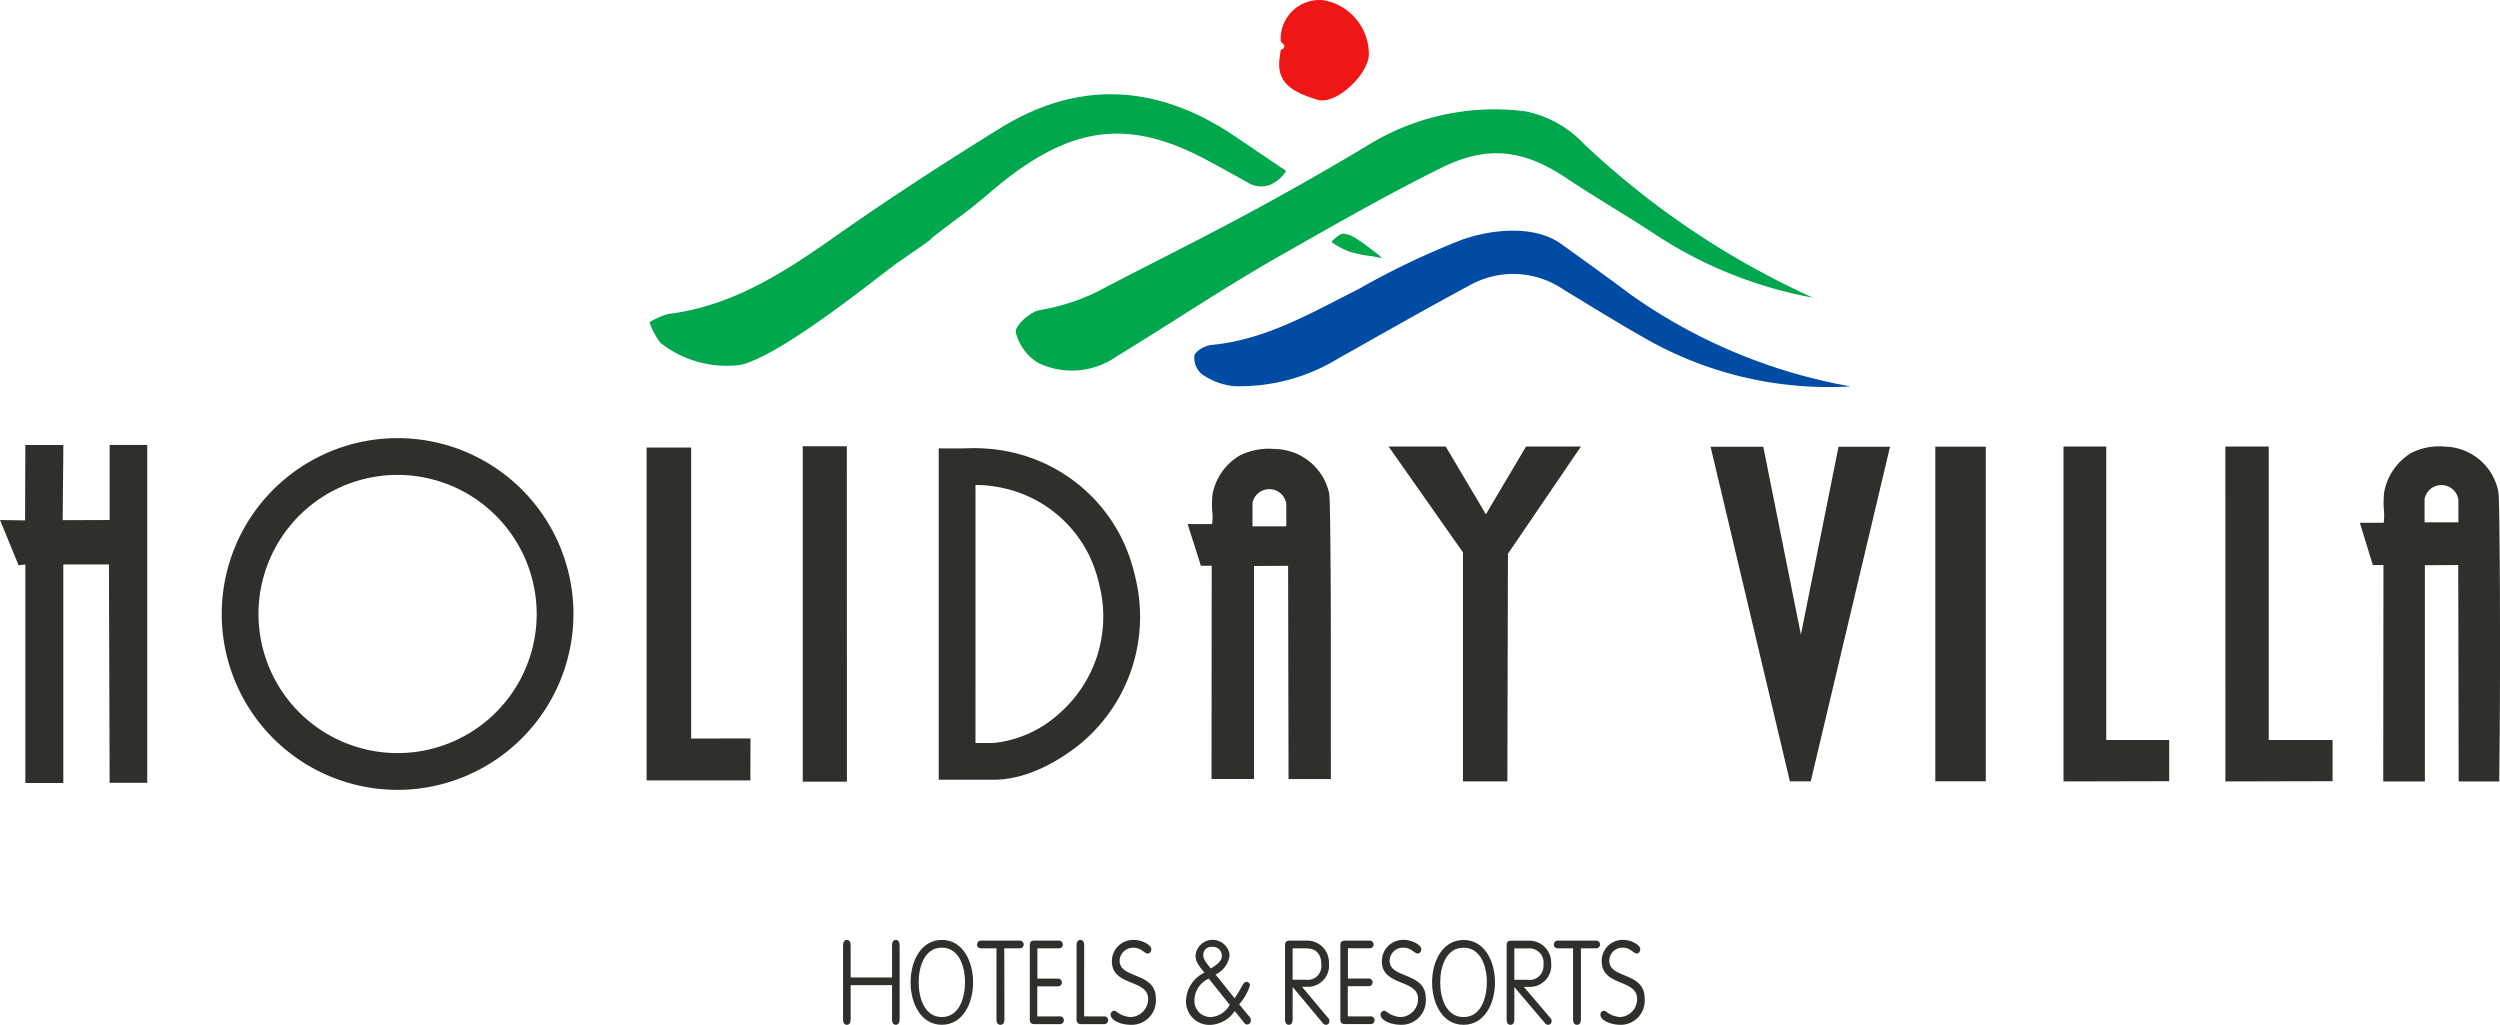
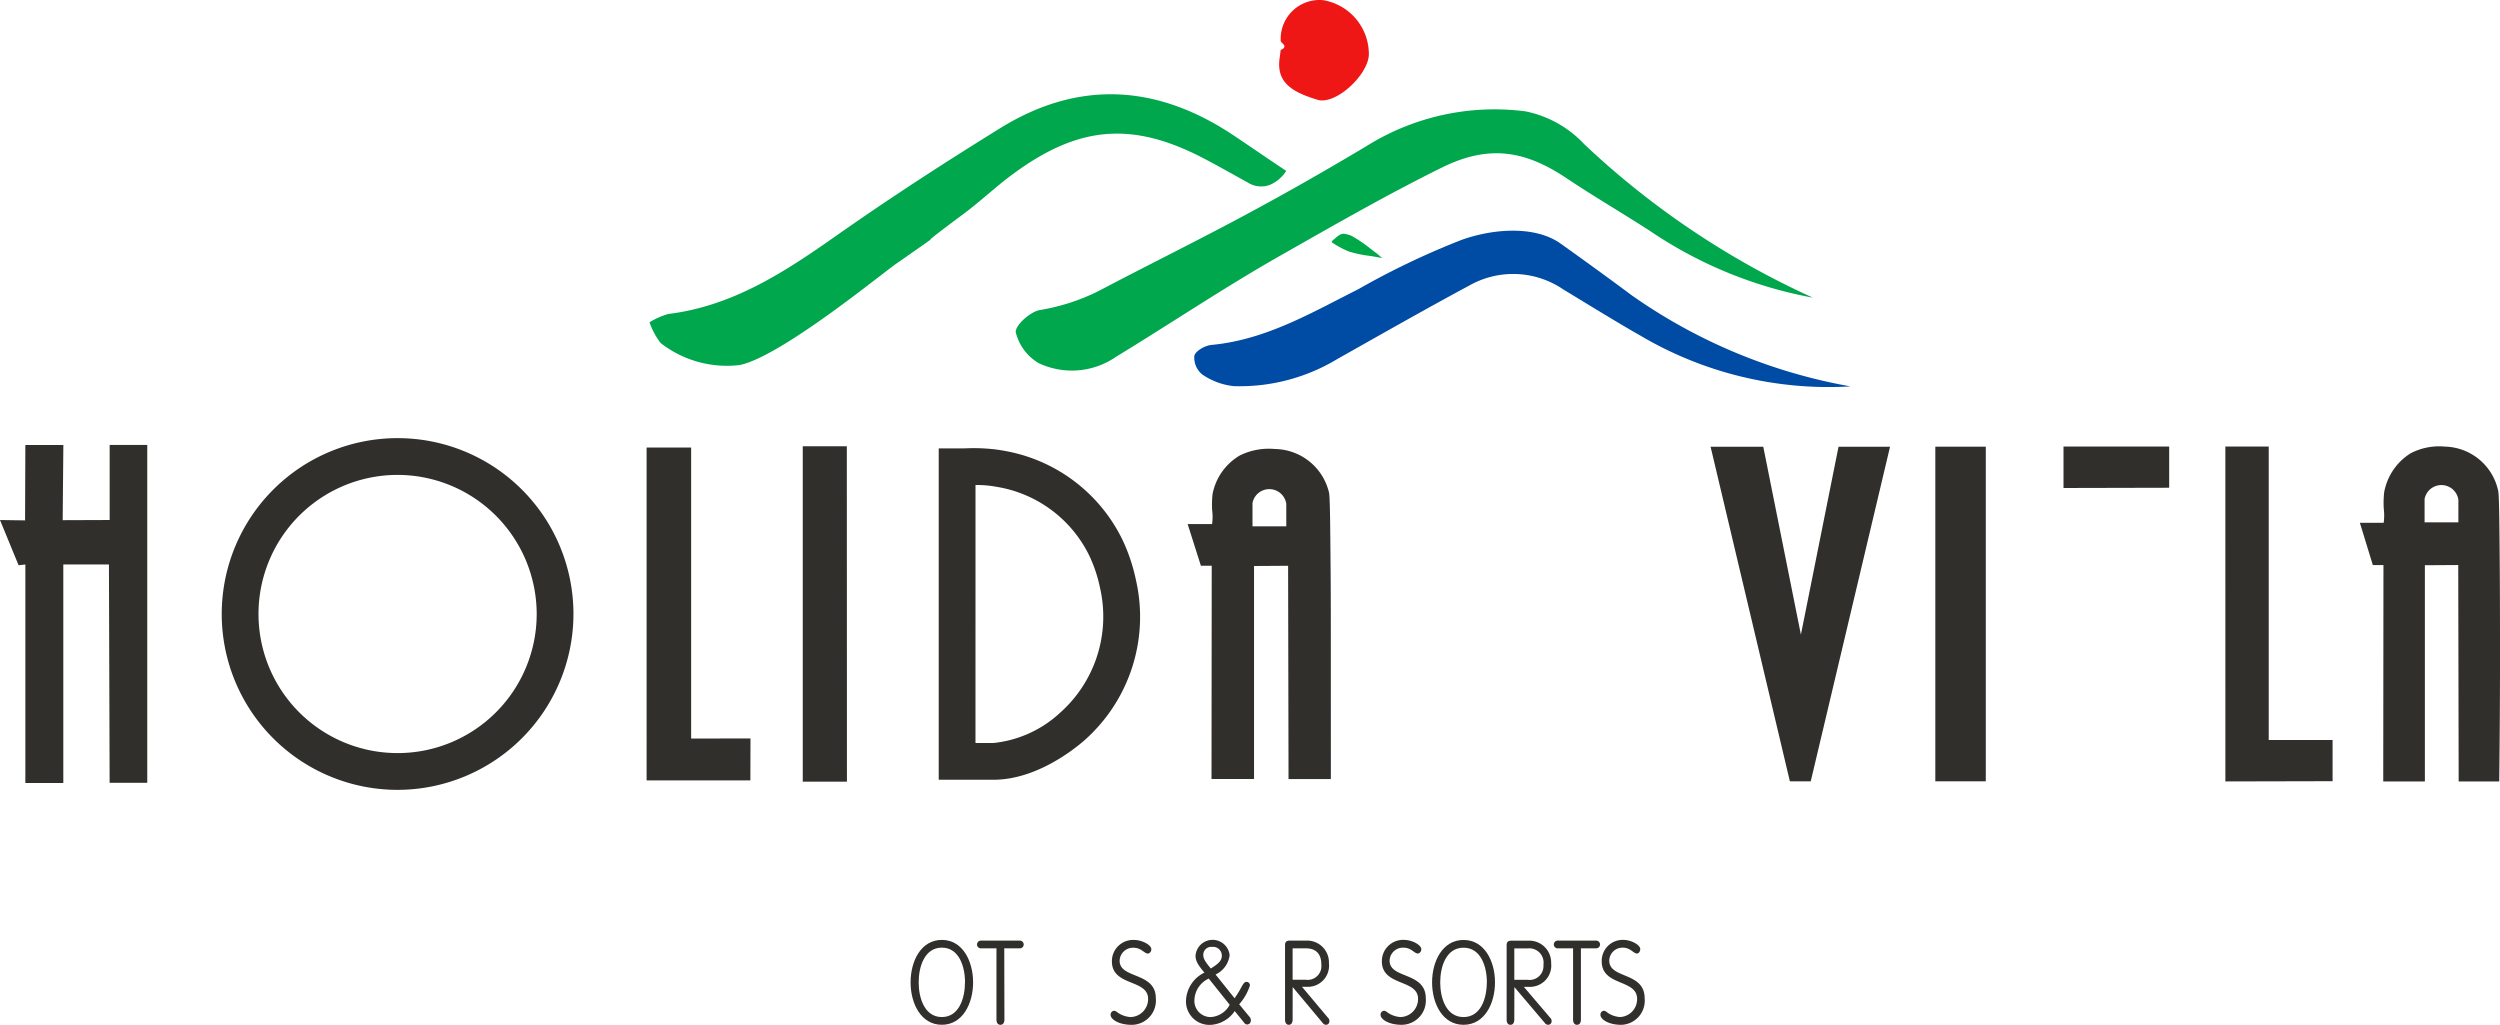
<svg xmlns="http://www.w3.org/2000/svg" id="Group_760" data-name="Group 760" width="163.238" height="66.915" viewBox="0 0 163.238 66.915">
  <g id="Group_5" data-name="Group 5" transform="translate(42.409)">
    <g id="Group_1" data-name="Group 1" transform="translate(23.911 7.12)">
      <path id="Path_1" data-name="Path 1" d="M336.152,60.465a27.933,27.933,0,0,1-10.587-4.324c-1.672-1.088-3.734-2.293-5.5-3.477-2.795-1.872-5.152-2.167-8.143-.691-3.621,1.788-7.107,3.794-10.617,5.789-3.608,2.052-7.1,4.4-10.647,6.559a5.071,5.071,0,0,1-5.06.418,3.235,3.235,0,0,1-1.5-2.039c.011-.485.983-1.326,1.572-1.425a13.555,13.555,0,0,0,3.775-1.209c5.622-2.96,9.711-4.809,17.532-9.48A15.765,15.765,0,0,1,317.385,48.3a7.193,7.193,0,0,1,3.832,2.139A54.459,54.459,0,0,0,336.152,60.465Z" transform="translate(-284.099 -48.149)" fill="#00a74d" />
    </g>
    <g id="Group_2" data-name="Group 2" transform="translate(0 6.158)">
      <path id="Path_2" data-name="Path 2" d="M236.029,49.541a2.356,2.356,0,0,1-1.056.909,1.617,1.617,0,0,1-1.449-.147c-.943-.521-1.967-1.1-2.923-1.6-4.832-2.51-8.375-2.037-12.724,1.277-.872.664-1.937,1.644-2.9,2.358-4.346,3.229.012.18-4.432,3.277-.941.656-7.493,6.028-10.183,6.6a7.029,7.029,0,0,1-5.178-1.433,4.764,4.764,0,0,1-.728-1.354,4.655,4.655,0,0,1,1.228-.543c4.239-.525,7.626-2.762,11-5.135,3.479-2.445,7.056-4.761,10.675-7,5.123-3.167,10.22-2.856,15.19.444C233.62,47.907,234.883,48.782,236.029,49.541Z" transform="translate(-194.455 -44.541)" fill="#00a74d" />
    </g>
    <g id="Group_3" data-name="Group 3" transform="translate(35.557 15.063)">
      <path id="Path_3" data-name="Path 3" d="M370.622,88.093a24.17,24.17,0,0,1-13.756-3.337c-1.5-.851-3.523-2.1-4.995-2.993a5.815,5.815,0,0,0-6.133-.261c-2.892,1.555-5.745,3.181-8.606,4.792a12.335,12.335,0,0,1-6.78,1.783,4.476,4.476,0,0,1-2.052-.759,1.414,1.414,0,0,1-.523-1.227c.087-.32.7-.667,1.113-.705,3.549-.332,6.513-2.091,9.595-3.64a51.22,51.22,0,0,1,6.737-3.218c1.97-.707,4.756-.98,6.477.245,1.317.937,3.32,2.386,4.614,3.356A35.583,35.583,0,0,0,370.622,88.093Z" transform="translate(-327.758 -77.926)" fill="#004ba4" />
    </g>
    <g id="Group_4" data-name="Group 4" transform="translate(41.117)">
      <path id="Path_4" data-name="Path 4" d="M348.7,24.016a2.534,2.534,0,0,1,2.774-2.551,3.576,3.576,0,0,1,2.982,3.592c-.084,1.333-2.177,3.26-3.343,2.913-1.806-.537-2.72-1.216-2.474-2.781.015-.095.044-.324.055-.442.006-.067.221-.082.248-.241.023-.137-.175-.253-.194-.288C348.66,24.051,348.709,24.156,348.7,24.016Z" transform="translate(-348.603 -21.454)" fill="#ef1616" />
    </g>
  </g>
  <g id="Group_16" data-name="Group 16" transform="translate(0 28.608)">
    <g id="Group_6" data-name="Group 6" transform="translate(0 0.452)">
      <path id="Path_5" data-name="Path 5" d="M37.118,130.4H39.6l-.044,4.907,3.067-.011v-4.9h2.455v22.061H42.621L42.576,138.2l-2.979,0v14.27H37.118V138.2l-.442.049-1.213-2.952,1.637.024Z" transform="translate(-35.463 -130.402)" fill="#312f2c" />
    </g>
    <g id="Group_7" data-name="Group 7" transform="translate(14.478 0)">
      <path id="Path_6" data-name="Path 6" d="M101.226,151.672a11.483,11.483,0,1,1,11.483-11.483A11.5,11.5,0,0,1,101.226,151.672Zm0-20.565a9.082,9.082,0,1,0,9.082,9.082A9.092,9.092,0,0,0,101.226,131.107Z" transform="translate(-89.743 -128.706)" fill="#312f2c" />
    </g>
    <g id="Group_8" data-name="Group 8" transform="translate(42.22 0.616)">
      <path id="Path_7" data-name="Path 7" d="M193.748,131.017h2.908v19l3.875-.007-.007,2.74h-6.776Z" transform="translate(-193.748 -131.017)" fill="#312f2c" />
    </g>
    <g id="Group_9" data-name="Group 9" transform="translate(52.416 0.535)">
      <path id="Path_8" data-name="Path 8" d="M231.972,152.607h2.885l-.007-21.9h-2.878Z" transform="translate(-231.972 -130.71)" fill="#312f2c" />
    </g>
    <g id="Group_10" data-name="Group 10" transform="translate(61.294 0.659)">
      <path id="Path_9" data-name="Path 9" d="M268.834,152.824h-3.578V131.19h1.2c.188,0,.376,0,.565-.006a11.914,11.914,0,0,1,2.093.091l.163.026c.119.019.237.039.355.062a10.6,10.6,0,0,1,7.644,5.84,11.747,11.747,0,0,1,.859,2.587,10.768,10.768,0,0,1-3.381,10.474C274.065,150.864,271.6,152.824,268.834,152.824Zm-1.178-2.4h1.178a7.532,7.532,0,0,0,4.342-1.97,8.4,8.4,0,0,0,2.609-8.174,9.34,9.34,0,0,0-.682-2.057,8.194,8.194,0,0,0-5.917-4.5q-.142-.026-.284-.049l-.162-.026a7.065,7.065,0,0,0-1.082-.069Z" transform="translate(-265.256 -131.177)" fill="#312f2c" />
    </g>
    <path id="Path_10" data-name="Path 10" d="M335.549,144.868c0-2.087,0-4.258-.019-6.1-.021-2.43-.035-4.28-.1-4.559a3.687,3.687,0,0,0-3.537-2.848,4.262,4.262,0,0,0-2.293.425,3.746,3.746,0,0,0-1.774,2.518,6.2,6.2,0,0,0-.026,1.048,3.423,3.423,0,0,1-.005.911H326.2l.864,2.719h.708l-.014,13.927h2.777V139l2.224-.014.028,13.927h2.763C335.553,152.746,335.548,148.981,335.549,144.868Zm-2.909-8.456h-2.206v-1.526a1.119,1.119,0,0,1,2.206.055Z" transform="translate(-248.652 -130.651)" fill="#312f2c" />
    <g id="Group_11" data-name="Group 11" transform="translate(90.669 0.55)">
-       <path id="Path_11" data-name="Path 11" d="M375.384,130.767h3.73l2.622,4.422,2.622-4.422h3.583l-4.765,7-.037,14.865h-2.9V137.676Z" transform="translate(-375.384 -130.767)" fill="#312f2c" />
-     </g>
+       </g>
    <g id="Group_12" data-name="Group 12" transform="translate(111.692 0.558)">
      <path id="Path_12" data-name="Path 12" d="M454.2,130.8h3.44l2.457,12.27,2.457-12.27h3.364l-5.179,21.85h-1.361Z" transform="translate(-454.199 -130.797)" fill="#312f2c" />
    </g>
    <g id="Group_13" data-name="Group 13" transform="translate(126.367 0.558)">
      <rect id="Rectangle_3" data-name="Rectangle 3" width="3.296" height="21.85" fill="#312f2c" />
    </g>
    <g id="Group_14" data-name="Group 14" transform="translate(134.739 0.55)">
-       <path id="Path_13" data-name="Path 13" d="M540.6,130.767h2.79v19.16H547.5v2.69l-6.9.016Z" transform="translate(-540.602 -130.767)" fill="#312f2c" />
+       <path id="Path_13" data-name="Path 13" d="M540.6,130.767h2.79H547.5v2.69l-6.9.016Z" transform="translate(-540.602 -130.767)" fill="#312f2c" />
    </g>
    <g id="Group_15" data-name="Group 15" transform="translate(145.305 0.55)">
      <path id="Path_14" data-name="Path 14" d="M580.213,130.767h2.832v19.16h4.17v2.69l-7,.016Z" transform="translate(-580.213 -130.767)" fill="#312f2c" />
    </g>
    <path id="Path_15" data-name="Path 15" d="M622.272,138.287c-.02-2.466-.034-4.343-.1-4.626a3.642,3.642,0,0,0-3.463-2.89,4.048,4.048,0,0,0-2.246.431,3.8,3.8,0,0,0-1.737,2.555,6.527,6.527,0,0,0-.026,1.063,3.582,3.582,0,0,1-.005.924H613.14l.846,2.759h.694l-.014,14.131h2.719V138.516l2.178-.014.028,14.131h2.649c0-.165.051-3.986.051-8.159C622.291,142.357,622.287,140.154,622.272,138.287Zm-2.7-2.574h-2.206v-1.526a1.119,1.119,0,0,1,2.206.055Z" transform="translate(-459.052 -130.217)" fill="#312f2c" />
  </g>
  <g id="Group_17" data-name="Group 17" transform="translate(86.941 15.262)">
    <path id="Path_16" data-name="Path 16" d="M335.227,75.367c.19-.147.479-.475.749-.444a1.729,1.729,0,0,1,.518.148,9.117,9.117,0,0,1,1.168.789c.177.136.354.273.532.408.076.057.23.23.325.246l-.815-.142a7.807,7.807,0,0,1-1.4-.289,5.871,5.871,0,0,1-1.142-.615Z" transform="translate(-335.162 -74.921)" fill="#00a948" />
  </g>
  <g id="Group_19" data-name="Group 19" transform="translate(55.048 61.375)">
    <g id="Group_18" data-name="Group 18" transform="translate(0 0)">
-       <path id="Path_17" data-name="Path 17" d="M242.335,256.738c0,.229-.09.352-.249.352s-.248-.122-.248-.352V251.9c0-.23.09-.352.248-.352s.249.122.249.352V254h2.7v-2.1c0-.23.09-.352.248-.352s.248.122.248.352v4.836c0,.229-.09.352-.248.352s-.248-.122-.248-.352V254.5h-2.7Z" transform="translate(-241.838 -251.55)" fill="#312f2c" />
-     </g>
+       </g>
  </g>
  <g id="Group_21" data-name="Group 21" transform="translate(104.501 61.37)">
    <g id="Group_20" data-name="Group 20">
      <path id="Path_18" data-name="Path 18" d="M427.239,256.425a.253.253,0,0,1,.232-.268.512.512,0,0,1,.233.13,1.593,1.593,0,0,0,.807.283,1.164,1.164,0,0,0,1.122-1.187c0-1.309-2.311-.8-2.311-2.457a1.37,1.37,0,0,1,1.409-1.393c.533,0,1.108.337,1.108.6,0,.168-.116.291-.205.291-.253,0-.417-.383-.937-.383a.861.861,0,0,0-.882.85c0,1.2,2.311.712,2.311,2.458a1.576,1.576,0,0,1-1.545,1.73C427.773,257.076,427.239,256.724,427.239,256.425Z" transform="translate(-427.239 -251.533)" fill="#312f2c" />
    </g>
  </g>
  <g id="Group_23" data-name="Group 23" transform="translate(101.459 61.417)">
    <g id="Group_22" data-name="Group 22">
      <path id="Path_19" data-name="Path 19" d="M417.6,256.852c0,.23-.092.352-.256.352s-.256-.122-.256-.352v-4.64H416.1a.253.253,0,1,1,0-.505h2.48a.253.253,0,1,1,0,.505H417.6Z" transform="translate(-415.833 -251.707)" fill="#312f2c" />
    </g>
  </g>
  <g id="Group_25" data-name="Group 25" transform="translate(98.375 61.421)">
    <g id="Group_24" data-name="Group 24" transform="translate(0 0)">
      <path id="Path_20" data-name="Path 20" d="M404.773,256.865c0,.229-.091.352-.251.352s-.25-.122-.25-.352v-4.851c0-.184.077-.291.313-.291h1.094a1.431,1.431,0,0,1,1.5,1.477,1.39,1.39,0,0,1-1.324,1.538h-.46l1.714,2.012a.291.291,0,0,1,.1.237.226.226,0,0,1-.223.229.27.27,0,0,1-.223-.122l-1.986-2.341Zm0-2.586h.871a.907.907,0,0,0,1.031-.979.935.935,0,0,0-1.031-1.071h-.871Z" transform="translate(-404.271 -251.723)" fill="#312f2c" />
    </g>
  </g>
  <g id="Group_27" data-name="Group 27" transform="translate(93.508 61.375)">
    <g id="Group_26" data-name="Group 26" transform="translate(0 0)">
      <path id="Path_21" data-name="Path 21" d="M388.081,251.551c1.367,0,2.054,1.385,2.054,2.77s-.687,2.77-2.054,2.77-2.054-1.385-2.054-2.77S386.714,251.551,388.081,251.551Zm1.524,2.77c0-1.025-.388-2.265-1.524-2.265s-1.523,1.24-1.523,2.265.388,2.265,1.523,2.265S389.6,255.346,389.6,254.321Z" transform="translate(-386.027 -251.551)" fill="#312f2c" />
    </g>
  </g>
  <g id="Group_29" data-name="Group 29" transform="translate(90.144 61.371)">
    <g id="Group_28" data-name="Group 28" transform="translate(0 0)">
      <path id="Path_22" data-name="Path 22" d="M373.414,256.427a.255.255,0,0,1,.238-.268.528.528,0,0,1,.238.13,1.652,1.652,0,0,0,.825.283,1.175,1.175,0,0,0,1.147-1.187c0-1.309-2.363-.8-2.363-2.458a1.387,1.387,0,0,1,1.44-1.393c.545,0,1.133.337,1.133.6a.275.275,0,0,1-.21.291c-.258,0-.426-.383-.958-.383a.872.872,0,0,0-.9.85c0,1.2,2.363.712,2.363,2.457a1.59,1.59,0,0,1-1.58,1.73C373.959,257.078,373.414,256.726,373.414,256.427Z" transform="translate(-373.414 -251.535)" fill="#312f2c" />
    </g>
  </g>
  <g id="Group_31" data-name="Group 31" transform="translate(87.521 61.422)">
    <g id="Group_30" data-name="Group 30" transform="translate(0 0)">
-       <path id="Path_23" data-name="Path 23" d="M364.063,256.671h1.467a.252.252,0,1,1,0,.5h-1.655c-.215,0-.3-.1-.3-.29v-4.867c0-.191.081-.29.3-.29h1.588a.252.252,0,1,1,0,.5H364.07v1.974H365.4a.252.252,0,1,1,0,.5h-1.339Z" transform="translate(-363.579 -251.728)" fill="#312f2c" />
-     </g>
+       </g>
  </g>
  <g id="Group_33" data-name="Group 33" transform="translate(83.907 61.417)">
    <g id="Group_32" data-name="Group 32">
      <path id="Path_24" data-name="Path 24" d="M350.527,256.854c0,.23-.089.352-.248.352s-.247-.122-.247-.352V252c0-.184.076-.291.309-.291h1.079a1.423,1.423,0,0,1,1.478,1.478,1.384,1.384,0,0,1-1.307,1.539h-.453l1.691,2.013a.293.293,0,0,1,.1.237.225.225,0,0,1-.22.23.266.266,0,0,1-.22-.122l-1.959-2.343Zm0-2.588h.859a.9.9,0,0,0,1.017-.98c0-.712-.35-1.072-1.017-1.072h-.859Z" transform="translate(-350.032 -251.709)" fill="#312f2c" />
    </g>
  </g>
  <g id="Group_35" data-name="Group 35" transform="translate(77.441 61.368)">
    <g id="Group_34" data-name="Group 34" transform="translate(0 0)">
      <path id="Path_25" data-name="Path 25" d="M328.965,255.338l.2-.306c.283-.437.367-.766.572-.766a.221.221,0,0,1,.226.245,3.4,3.4,0,0,1-.7,1.218l.65.789a.353.353,0,0,1,.113.23c0,.207-.1.3-.255.3-.085,0-.127-.038-.233-.176l-.565-.7a2.042,2.042,0,0,1-1.533.9,1.532,1.532,0,0,1-1.646-1.639,2.114,2.114,0,0,1,1.2-1.77c-.445-.529-.58-.781-.58-1.111a1.118,1.118,0,0,1,2.226-.031,1.6,1.6,0,0,1-.919,1.264Zm-1.689-1.287a1.6,1.6,0,0,0-.933,1.356,1.055,1.055,0,0,0,1.074,1.157,1.515,1.515,0,0,0,1.229-.8Zm.219-2.068a.517.517,0,0,0-.572.567c0,.26.276.582.488.843.544-.337.72-.536.72-.843A.572.572,0,0,0,327.495,251.983Z" transform="translate(-325.792 -251.523)" fill="#312f2c" />
    </g>
  </g>
  <g id="Group_37" data-name="Group 37" transform="translate(72.517 61.375)">
    <g id="Group_36" data-name="Group 36" transform="translate(0 0)">
      <path id="Path_26" data-name="Path 26" d="M307.329,256.439a.255.255,0,0,1,.238-.268.526.526,0,0,1,.238.13,1.652,1.652,0,0,0,.826.283,1.175,1.175,0,0,0,1.147-1.186c0-1.309-2.365-.8-2.365-2.456a1.387,1.387,0,0,1,1.441-1.393c.546,0,1.133.337,1.133.6a.275.275,0,0,1-.21.291c-.259,0-.427-.382-.959-.382a.872.872,0,0,0-.9.849c0,1.2,2.365.712,2.365,2.456a1.589,1.589,0,0,1-1.581,1.729C307.875,257.09,307.329,256.738,307.329,256.439Z" transform="translate(-307.329 -251.55)" fill="#312f2c" />
    </g>
  </g>
  <g id="Group_39" data-name="Group 39" transform="translate(70.292 61.372)">
    <g id="Group_38" data-name="Group 38" transform="translate(0 0)">
-       <path id="Path_27" data-name="Path 27" d="M299.487,256.53h1.3a.253.253,0,1,1,0,.505h-1.546a.262.262,0,0,1-.248-.276V251.89c0-.23.09-.352.248-.352s.249.123.249.352Z" transform="translate(-298.99 -251.538)" fill="#312f2c" />
-     </g>
+       </g>
  </g>
  <g id="Group_41" data-name="Group 41" transform="translate(67.245 61.418)">
    <g id="Group_40" data-name="Group 40" transform="translate(0 0)">
-       <path id="Path_28" data-name="Path 28" d="M288.049,256.656h1.468a.253.253,0,1,1,0,.505h-1.657c-.216,0-.3-.1-.3-.291V252c0-.191.081-.291.3-.291h1.59a.253.253,0,1,1,0,.505h-1.395v1.975h1.334a.253.253,0,1,1,0,.505h-1.34Z" transform="translate(-287.564 -251.71)" fill="#312f2c" />
-     </g>
+       </g>
  </g>
  <g id="Group_43" data-name="Group 43" transform="translate(63.796 61.417)">
    <g id="Group_42" data-name="Group 42">
      <path id="Path_29" data-name="Path 29" d="M276.425,256.852c0,.23-.094.352-.26.352s-.26-.122-.26-.352v-4.639h-1a.253.253,0,1,1,0-.505h2.51a.253.253,0,1,1,0,.505h-1Z" transform="translate(-274.637 -251.707)" fill="#312f2c" />
    </g>
  </g>
  <g id="Group_45" data-name="Group 45" transform="translate(59.454 61.371)">
    <g id="Group_44" data-name="Group 44" transform="translate(0 0)">
      <path id="Path_30" data-name="Path 30" d="M260.4,251.535c1.358,0,2.041,1.386,2.041,2.771s-.683,2.771-2.041,2.771-2.041-1.386-2.041-2.771S259.038,251.535,260.4,251.535Zm1.513,2.771c0-1.026-.385-2.266-1.513-2.266s-1.513,1.24-1.513,2.266.385,2.266,1.513,2.266S261.91,255.332,261.91,254.306Z" transform="translate(-258.356 -251.535)" fill="#312f2c" />
    </g>
  </g>
</svg>